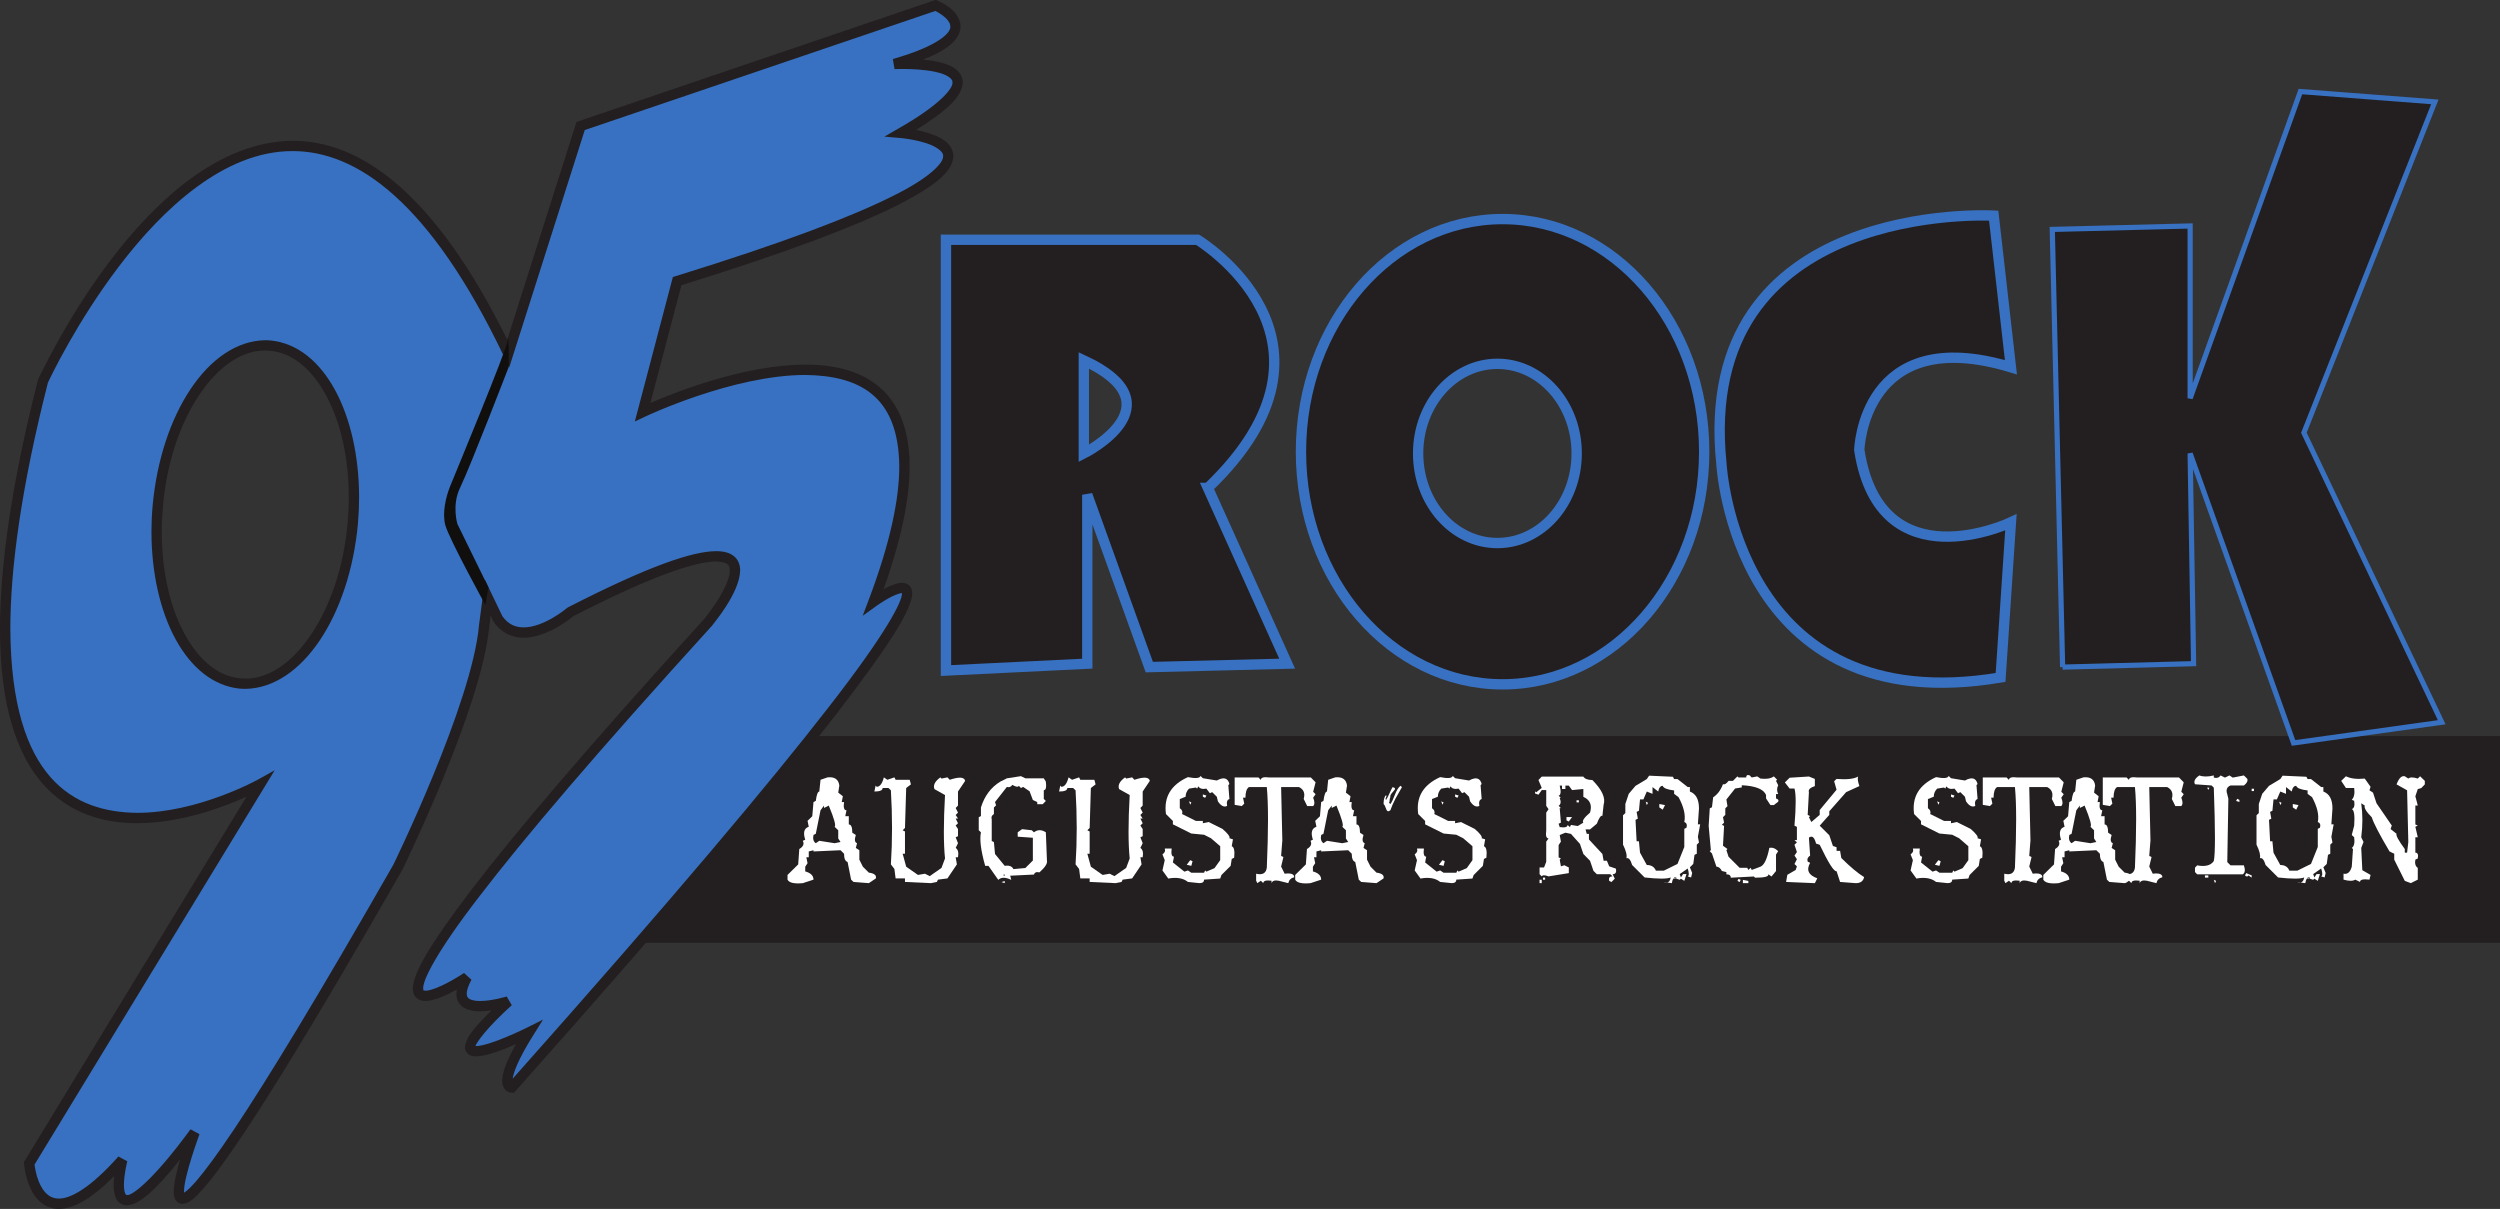
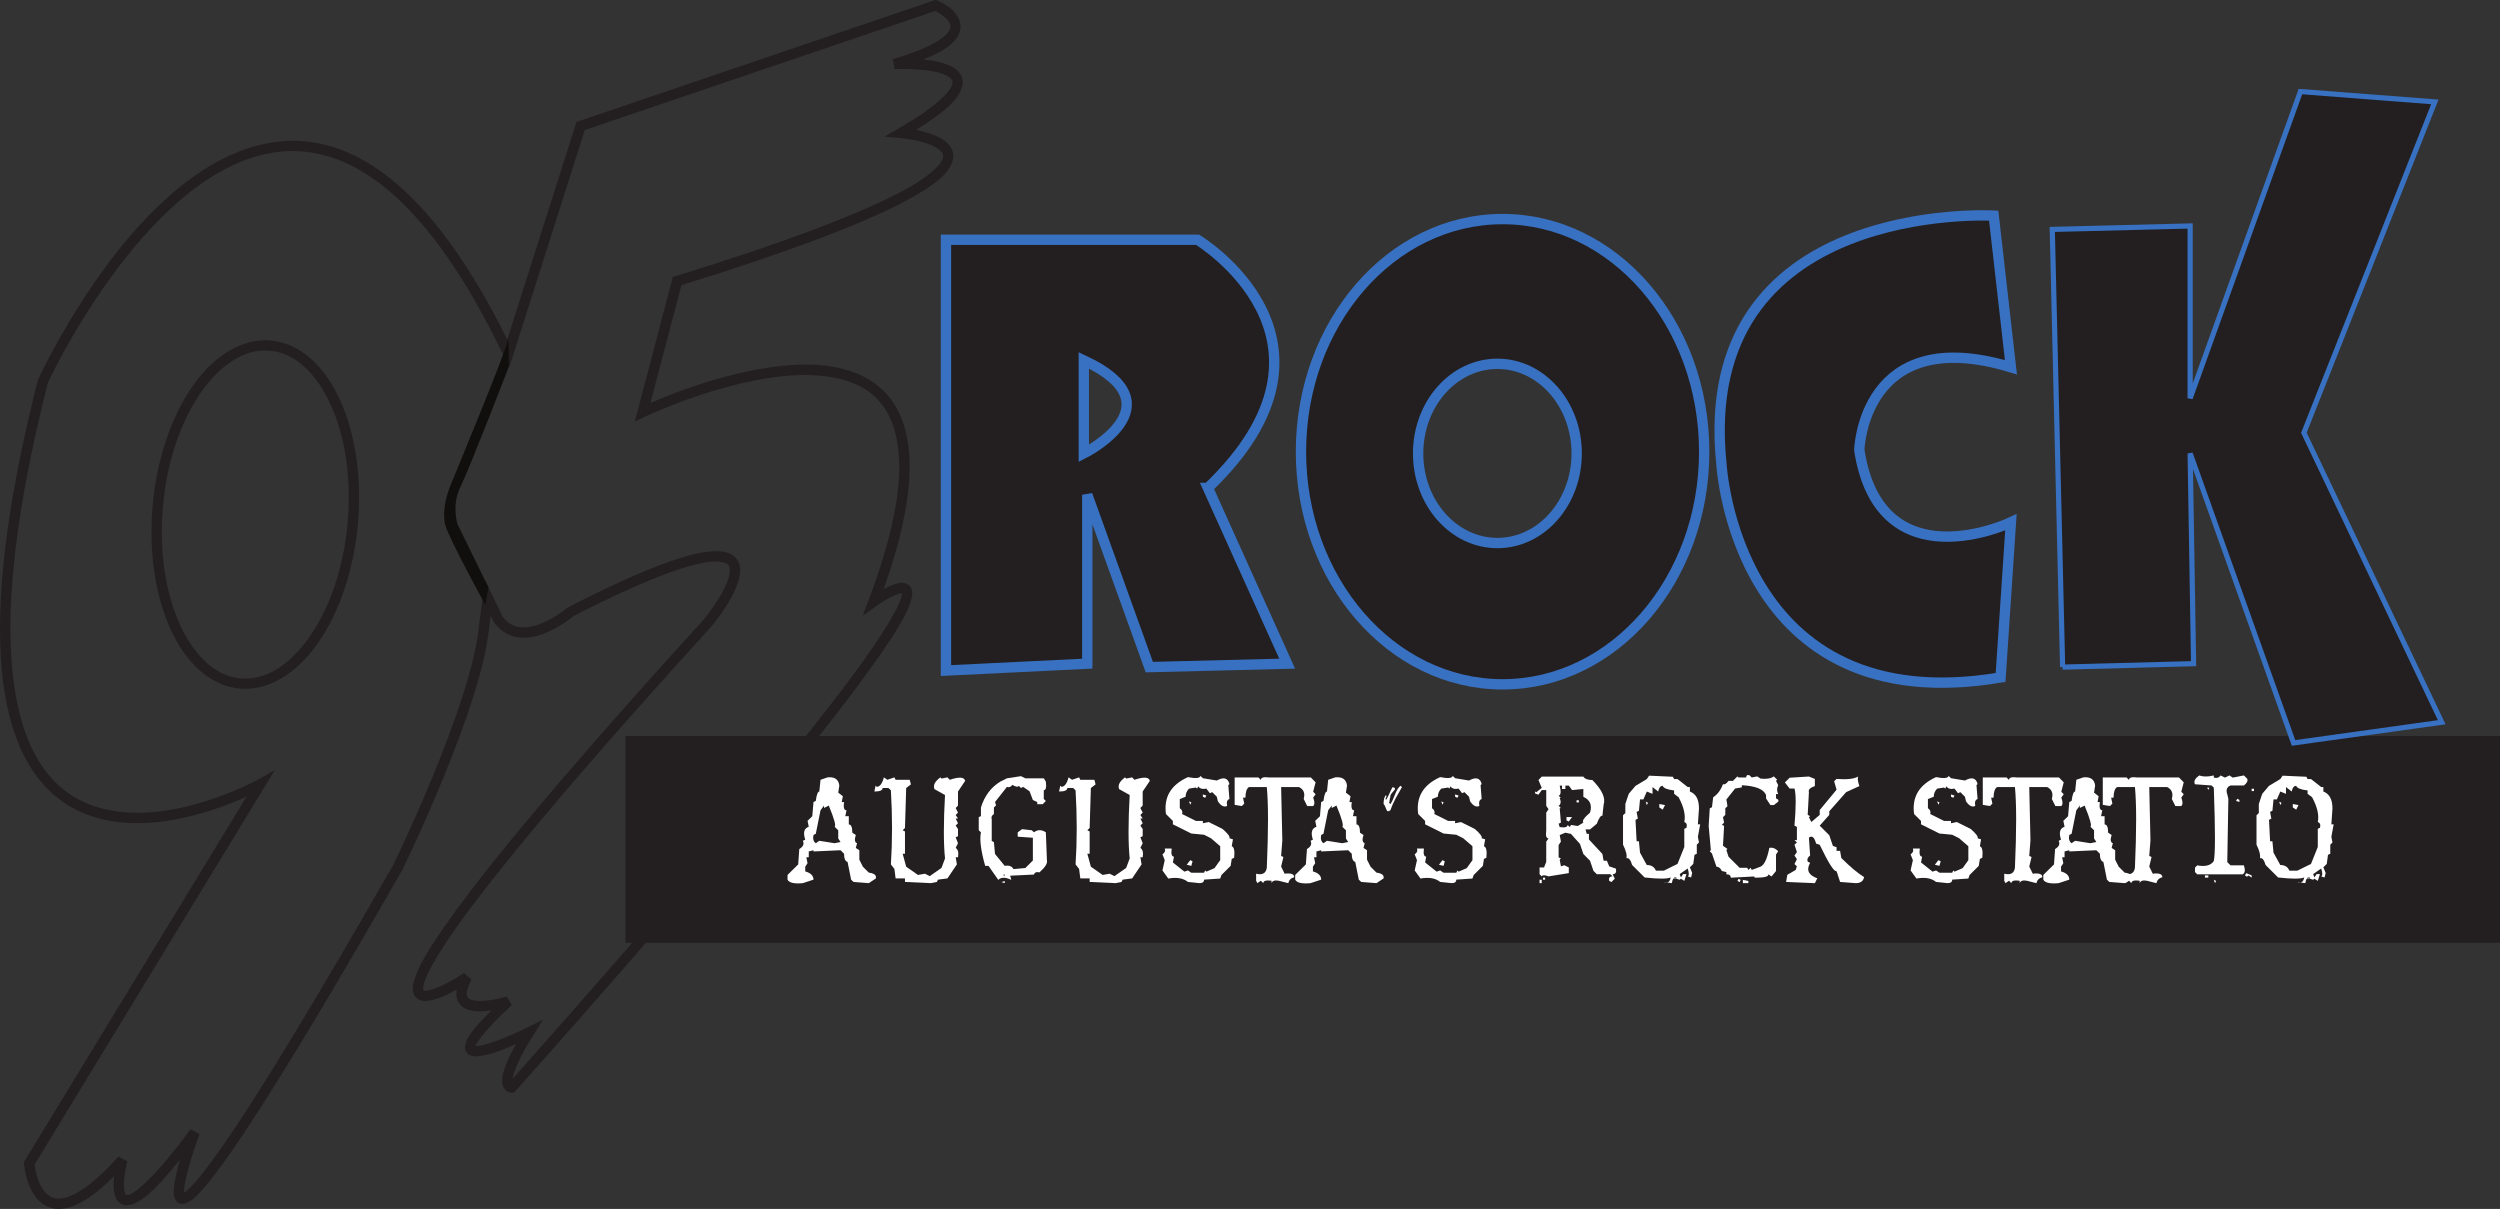
<svg xmlns="http://www.w3.org/2000/svg" xmlns:ns1="http://www.inkscape.org/namespaces/inkscape" xmlns:ns2="http://sodipodi.sourceforge.net/DTD/sodipodi-0.dtd" width="239.726mm" height="115.922mm" viewBox="0 0 849.424 410.748" id="svg2" version="1.1" ns1:version="0.91 r13725" ns2:docname="WCHZ.svg">
  <rect x="0" y="0" width="849.424" height="410.748" fill="#333333" stroke="none" />
  <defs id="defs4" />
  <ns2:namedview id="base" pagecolor="#ffffff" bordercolor="#666666" borderopacity="1.0" ns1:pageopacity="0.0" ns1:pageshadow="2" ns1:zoom="0.7" ns1:cx="151.1405" ns1:cy="73.085634" ns1:document-units="px" ns1:current-layer="layer1" showgrid="false" ns1:window-width="1600" ns1:window-height="837" ns1:window-x="-8" ns1:window-y="-8" ns1:window-maximized="1" fit-margin-top="0" fit-margin-left="0" fit-margin-right="0" fit-margin-bottom="0" />
  <g ns1:label="Layer 1" ns1:groupmode="layer" id="layer1" transform="translate(-113.801,-648.404)">
    <g id="g10" transform="matrix(3.513,0,0,-3.513,113.801,1059.152)">
      <g id="g12" transform="scale(0.1,0.1)">
        <path d="m 604.918,257.348 1813.33,0 0,200 -1813.33,0 0,-200 z" style="fill:#231f20;fill-opacity:1;fill-rule:nonzero;stroke:none" id="path14" ns1:connector-curvature="0" />
        <path d="m 1048.25,730.68 0,90 c 93.34,-43.336 0,-90 0,-90 z m 120,-33.336 c 150.01,143.332 -10,240 -10,240 l -243.332,0 0,-416.664 136.672,6.664 0,163.336 60,-166.664 133.33,3.328 -76.67,170" style="fill:#231f20;fill-opacity:1;fill-rule:nonzero;stroke:none" id="path16" ns1:connector-curvature="0" />
        <path d="m 1048.25,730.68 0,90 c 93.34,-43.336 0,-90 0,-90 z m 120,-33.336 c 150.01,143.332 -10,240 -10,240 l -243.332,0 0,-416.664 136.672,6.664 0,163.336 60,-166.664 133.33,3.328 -76.67,170 z" style="fill:none;stroke:#3871c1;stroke-width:10;stroke-linecap:butt;stroke-linejoin:miter;stroke-miterlimit:4;stroke-dasharray:none;stroke-opacity:1" id="path18" ns1:connector-curvature="0" />
        <path d="m 1448.26,644.016 c -42.35,0 -76.67,38.8 -76.67,86.664 0,47.859 34.32,86.664 76.67,86.664 42.33,0 76.66,-38.805 76.66,-86.664 0,-47.864 -34.33,-86.664 -76.66,-86.664 z m 5.01,313.328 c -107.71,0 -195.01,-100.739 -195.01,-225 0,-124.262 87.3,-224.996 195.01,-224.996 107.68,0 194.99,100.734 194.99,224.996 0,124.261 -87.31,225 -194.99,225" style="fill:#231f20;fill-opacity:1;fill-rule:nonzero;stroke:none" id="path20" ns1:connector-curvature="0" />
        <path d="m 1448.26,644.016 c -42.35,0 -76.67,38.8 -76.67,86.664 0,47.859 34.32,86.664 76.67,86.664 42.33,0 76.66,-38.805 76.66,-86.664 0,-47.864 -34.33,-86.664 -76.66,-86.664 z m 5.01,313.328 c -107.71,0 -195.01,-100.739 -195.01,-225 0,-124.262 87.3,-224.996 195.01,-224.996 107.68,0 194.99,100.734 194.99,224.996 0,124.261 -87.31,225 -194.99,225 z" style="fill:none;stroke:#3871c1;stroke-width:10;stroke-linecap:butt;stroke-linejoin:miter;stroke-miterlimit:4;stroke-dasharray:none;stroke-opacity:1" id="path22" ns1:connector-curvature="0" />
        <path d="m 1944.92,814.016 -16.66,146.664 c 0,0 -290.01,16.668 -263.34,-240 0,0 13.33,-250.012 270,-206.672 l 10,150.008 c 0,0 -126.66,-60 -146.66,70 0,0 3.32,123.332 146.66,80" style="fill:#231f20;fill-opacity:1;fill-rule:nonzero;stroke:none" id="path24" ns1:connector-curvature="0" />
        <path d="m 1944.92,814.016 -16.66,146.664 c 0,0 -290.01,16.668 -263.34,-240 0,0 13.33,-250.012 270,-206.672 l 10,150.008 c 0,0 -126.66,-60 -146.66,70 0,0 3.32,123.332 146.66,80 z" style="fill:none;stroke:#3871c1;stroke-width:10;stroke-linecap:butt;stroke-linejoin:miter;stroke-miterlimit:4;stroke-dasharray:none;stroke-opacity:1" id="path26" ns1:connector-curvature="0" />
        <path d="m 1994.92,524.016 -10,423.328 133.34,3.336 0,-166.664 106.66,296.664 130,-10 -126.66,-320 133.33,-280 -143.33,-20 -100,280 3.33,-203.336 -126.67,-3.328" style="fill:#231f20;fill-opacity:1;fill-rule:nonzero;stroke:none" id="path28" ns1:connector-curvature="0" />
        <path d="m 1994.92,524.016 -10,423.328 133.34,3.336 0,-166.664 106.66,296.664 130,-10 -126.66,-320 133.33,-280 -143.33,-20 -100,280 3.33,-203.336 -126.67,-3.328 z" style="fill:none;stroke:#3871c1;stroke-width:5;stroke-linecap:butt;stroke-linejoin:miter;stroke-miterlimit:4;stroke-dasharray:none;stroke-opacity:1" id="path30" ns1:connector-curvature="0" />
        <path d="m 786.781,361.645 c -0.781,-3.739 -0.039,-6.395 2.235,-7.957 l 3.402,2.343 14.785,-2.343 5.75,1.171 -2.23,3.399 0,7.957 -3.52,3.39 c 1.567,0.782 -0.312,7.618 -5.633,20.489 l -4.578,-2.336 0,2.336 -3.402,-4.563 -4.574,-22.715 -2.235,-1.171 z m 13.614,55.734 c 6.886,0.703 10.683,-1.953 11.386,-7.969 l -1.058,-6.789 4.465,-3.516 -1.063,-5.613 2.23,0 c -0.781,-5.312 0,-7.961 2.352,-7.961 l -1.18,-5.742 3.407,0 0,-7.957 c 2.269,0 3.402,-2.656 3.402,-7.961 l 3.402,-2.226 c -1.484,-4.52 -1.093,-7.176 1.18,-7.957 l -1.18,-4.563 3.407,-2.227 0,-9.128 3.402,-6.797 5.75,-5.735 c 5.324,-0.703 7.59,-2.578 6.808,-5.613 l -6.808,-4.57 -14.785,1.172 -2.348,2.226 -3.402,17.09 c -2.274,0.703 -3.407,3.348 -3.407,7.957 l -3.402,3.398 -26.172,-1.171 0,1.171 -4.574,-1.171 0,-5.625 -2.348,0 1.176,-5.731 -2.23,-3.398 0,-4.563 c 5.316,-1.484 7.976,-4.14 7.976,-7.957 l -10.328,-3.398 c -8.289,-0.782 -13.223,0.351 -14.781,3.398 l 0,4.559 10.324,10.187 1.055,14.871 c 3.836,2.258 4.972,4.914 3.402,7.961 l 2.352,1.055 c -2.274,6.863 -1.133,11.043 3.402,12.519 l -1.172,5.743 4.574,4.441 1.172,13.703 2.235,1.172 c 0.781,6.004 1.914,9.012 3.402,9.012 l 1.172,11.359 6.805,2.344" style="fill:#ffffff;fill-opacity:1;fill-rule:nonzero;stroke:none" id="path32" ns1:connector-curvature="0" />
        <path d="m 846.871,409.41 1.059,-1.164 c 3.05,0 5.355,3.039 6.925,9.133 l 3.403,-2.344 6.805,2.344 1.171,-2.344 13.614,0 1.172,-4.453 -4.575,-3.508 -1.172,-38.633 -2.23,-2.226 2.23,-1.172 0,-21.543 -2.23,0 3.402,-12.527 11.383,-7.961 6.805,1.172 4.582,-2.344 11.383,7.969 3.402,9.132 c -1.484,14.356 -1.484,34.805 0,61.336 l -10.211,5.743 c -1.484,3.742 0.43,7.531 5.754,11.359 l 1.055,-1.172 5.75,1.172 2.226,-2.344 c 9.156,3.047 14.121,2.695 14.906,-1.055 l -6.921,-10.304 0,-13.582 -2.235,-2.336 2.235,-4.453 -2.235,-2.344 2.235,-3.387 -2.235,0 2.235,-4.57 -2.235,-2.227 2.235,-3.39 0,-6.914 -2.235,-1.055 2.235,-5.73 -2.235,-4.563 c 2.274,-1.484 3.016,-4.492 2.235,-9.023 l -2.235,0 1.172,-6.903 -9.148,-13.574 -9.157,-1.172 -1.054,-2.226 -5.75,-1.172 -25.114,1.172 0,3.398 -9.039,0 -1.171,9.129 -3.403,4.445 c 1.485,22.793 1.485,46.668 0,71.649 l -2.347,2.226 -5.637,0 c 0,-2.265 -2.66,-3.398 -7.977,-3.398 l 1.172,5.734" style="fill:#ffffff;fill-opacity:1;fill-rule:nonzero;stroke:none" id="path34" ns1:connector-curvature="0" />
        <path d="m 970.68,323.363 0,-1.054 1.054,0 0,1.054 -1.054,0 z m 1.054,-6.199 0,-2.109 -3.171,1.054 3.171,1.055 z m 15.727,101.375 4.223,-2.098 17.836,0 2,-3.164 c 0.7,-5.547 0.04,-8.312 -2,-8.312 l 0,-8.426 2,-1.992 -3.05,-3.164 -5.28,0 0,2.109 -4.229,1.992 -3.168,8.426 -6.219,4.219 -2.113,-1.055 -2.113,2.102 c -0.703,-1.399 -2.782,-1.094 -6.223,0.937 -1.406,-2.031 -3.164,-2.687 -5.277,-1.984 l -11.5,-14.637 1.054,-3.164 -2.113,-2.101 0,-6.329 c -2.109,-1.328 -2.816,-3.035 -2.109,-5.144 l 0,-20.957 2.109,-1.055 1.059,-11.476 9.386,-11.473 c 4.227,0.703 7.039,-0.352 8.454,-3.156 l 11.496,1.054 7.277,7.258 0,22.012 -14.668,1.043 0,4.219 4.223,3.047 9.39,-1.055 2.114,-1.992 c 3.52,2.734 7.35,2.734 11.5,0 l 1.05,-27.274 c 0.71,-2.734 -1.72,-6.562 -7.27,-11.476 -2.82,0.703 -4.58,0 -5.28,-2.11 l -21.95,-1.054 -1.054,0 1.054,-4.09 c -5.629,2.722 -9.816,2.722 -12.558,0 l -9.5,13.574 -3.168,0 c -4.153,14.598 -5.52,25.41 -4.11,32.43 l -2.113,1.992 0,12.648 2.113,1.043 0,8.321 c 3.438,11.152 9.7,19.503 18.778,25.05 l 6.336,3.164 13.613,2.098" style="fill:#ffffff;fill-opacity:1;fill-rule:nonzero;stroke:none" id="path36" ns1:connector-curvature="0" />
        <path d="m 1025.48,409.41 1.06,-1.164 c 3.05,0 5.36,3.039 6.93,9.133 l 3.4,-2.344 6.81,2.344 1.17,-2.344 13.61,0 1.17,-4.453 -4.57,-3.508 -1.17,-38.633 -2.23,-2.226 2.23,-1.172 0,-21.543 -2.23,0 3.4,-12.527 11.38,-7.961 6.81,1.172 4.58,-2.344 11.38,7.969 3.4,9.132 c -1.48,14.356 -1.48,34.805 0,61.336 l -10.21,5.743 c -1.48,3.742 0.43,7.531 5.75,11.359 l 1.06,-1.172 5.75,1.172 2.23,-2.344 c 9.15,3.047 14.12,2.695 14.9,-1.055 l -6.92,-10.304 0,-13.582 -2.23,-2.336 2.23,-4.453 -2.23,-2.344 2.23,-3.387 -2.23,0 2.23,-4.57 -2.23,-2.227 2.23,-3.39 0,-6.914 -2.23,-1.055 2.23,-5.73 -2.23,-4.563 c 2.27,-1.484 3.01,-4.492 2.23,-9.023 l -2.23,0 1.17,-6.903 -9.15,-13.574 -9.15,-1.172 -1.06,-2.226 -5.75,-1.172 -25.11,1.172 0,3.398 -9.04,0 -1.17,9.129 -3.41,4.445 c 1.49,22.793 1.49,46.668 0,71.649 l -2.35,2.226 -5.63,0 c 0,-2.265 -2.66,-3.398 -7.98,-3.398 l 1.17,5.734" style="fill:#ffffff;fill-opacity:1;fill-rule:nonzero;stroke:none" id="path38" ns1:connector-curvature="0" />
        <path d="m 1163.38,400.863 3.4,-1.054 -1.17,-2.215 -2.23,1.054 0,2.215 z m -13.38,-6.668 2.23,-1.054 -1.05,-2.227 -1.18,3.281 z m 1.18,-56.894 2.22,-1.055 -1.17,-4.453 -4.46,1.055 3.41,4.453 z m -24.65,11.238 6.69,0 c -0.71,-5.234 0.04,-7.851 2.23,-7.851 l -1.06,-5.614 11.15,-8.898 3.41,1.172 3.28,-2.227 12.32,0 1.06,2.227 1.17,-1.172 7.86,3.398 5.52,7.727 0,13.457 -8.92,7.734 -6.69,3.387 -12.32,1.172 -17.84,8.898 0,3.281 -6.68,6.668 c -2.28,16.399 4.8,28.293 21.24,35.715 7.43,-1.484 11.49,-1.093 12.2,1.16 l 2.23,-2.214 13.5,-2.227 c 6.64,3.66 10.71,2.539 12.2,-3.398 l -1.06,-1.055 1.06,-13.457 c -2.19,-0.703 -2.93,-2.93 -2.23,-6.68 -2.98,-1.476 -5.95,0 -8.92,4.453 l -1.05,4.453 -4.46,4.442 -2.23,-1.055 -3.41,4.453 c -3.75,-0.781 -6.37,-0.039 -7.86,2.219 l -1.05,-2.219 -1.18,1.055 -6.69,-1.055 c -2.19,-2.265 -3.29,-4.883 -3.29,-7.84 l -5.63,-2.226 0,-8.899 c 2.19,-1.484 2.93,-3.359 2.23,-5.625 l 13.38,-6.668 6.69,0 0,-2.226 5.63,1.172 13.38,-6.672 c 5.24,-4.531 7.47,-7.539 6.69,-9.012 l 3.41,-1.054 -1.18,-6.68 c 2.27,-0.781 3.05,-4.485 2.35,-11.113 l -2.35,-1.172 -1.05,-6.68 -8.93,-8.898 -1.17,-3.387 -15.61,-1.055 c 0,-2.265 -1.48,-3.398 -4.46,-3.398 l -11.14,1.172 c -4.55,3.66 -10.88,4.753 -19.02,3.281 l -5.63,7.84 2.23,9.953 -2.23,5.613 c 2.27,1.484 3.01,3.359 2.23,5.625" style="fill:#ffffff;fill-opacity:1;fill-rule:nonzero;stroke:none" id="path40" ns1:connector-curvature="0" />
        <path d="m 1194.14,417.262 22.99,0 2.35,-2.344 c 0,2.266 2.7,3.047 8.09,2.344 l 40.26,0 4.58,-4.688 -2.35,-9.133 2.35,-2.343 -2.35,-3.387 c 1.57,-3.828 1.57,-6.523 0,-8.086 l -5.75,0 -3.41,6.914 c 1.57,5.379 0.04,9.207 -4.57,11.473 l -17.25,0 1.17,-51.629 -1.17,-14.992 2.22,-1.055 -2.22,-9.246 3.41,-6.906 c 6.17,0.781 9.26,-0.352 9.26,-3.399 -3.13,-0.781 -5.05,-2.683 -5.75,-5.73 l -9.27,2.343 c -3.83,0.704 -6.14,-0.078 -6.92,-2.343 l 0,2.343 c -5.32,0.704 -7.98,-0.078 -7.98,-2.343 l -2.35,2.343 -3.4,-2.343 -1.17,2.343 0,6.786 c 6.09,-1.485 9.54,0.429 10.32,5.734 1.56,35.984 1.56,62.012 0,78.094 l -17.25,0 c -2.27,-1.485 -3.4,-4.922 -3.4,-10.301 l -2.35,0 1.17,-5.742 -2.34,-2.344 -6.92,1.172 0,26.465" style="fill:#ffffff;fill-opacity:1;fill-rule:nonzero;stroke:none" id="path42" ns1:connector-curvature="0" />
        <path d="m 1277.8,361.645 c -0.78,-3.739 -0.04,-6.395 2.23,-7.957 l 3.4,2.343 14.79,-2.343 5.75,1.171 -2.23,3.399 0,7.957 -3.52,3.39 c 1.56,0.782 -0.31,7.618 -5.64,20.489 l -4.57,-2.336 0,2.336 -3.41,-4.563 -4.57,-22.715 -2.23,-1.171 z m 13.61,55.734 c 6.89,0.703 10.68,-1.953 11.39,-7.969 l -1.06,-6.789 4.46,-3.516 -1.06,-5.613 2.24,0 c -0.79,-5.312 0,-7.961 2.34,-7.961 l -1.17,-5.742 3.4,0 0,-7.957 c 2.26,0 3.41,-2.656 3.41,-7.961 l 3.39,-2.226 c -1.48,-4.52 -1.09,-7.176 1.18,-7.957 l -1.18,-4.563 3.41,-2.227 0,-9.128 3.4,-6.797 5.75,-5.735 c 5.33,-0.703 7.59,-2.578 6.81,-5.613 l -6.81,-4.57 -14.78,1.172 -2.35,2.226 -3.4,17.09 c -2.27,0.703 -3.4,3.348 -3.4,7.957 l -3.41,3.398 -26.17,-1.171 0,1.171 -4.57,-1.171 0,-5.625 -2.36,0 1.18,-5.731 -2.23,-3.398 0,-4.563 c 5.32,-1.484 7.98,-4.14 7.98,-7.957 l -10.32,-3.398 c -8.31,-0.782 -13.23,0.351 -14.79,3.398 l 0,4.559 10.32,10.187 1.06,14.871 c 3.84,2.258 4.97,4.914 3.41,7.961 l 2.34,1.055 c -2.27,6.863 -1.13,11.043 3.41,12.519 l -1.18,5.743 4.58,4.441 1.17,13.703 2.23,1.172 c 0.79,6.004 1.92,9.012 3.4,9.012 l 1.17,11.359 6.81,2.344" style="fill:#ffffff;fill-opacity:1;fill-rule:nonzero;stroke:none" id="path44" ns1:connector-curvature="0" />
        <path d="m 1355.92,407.887 c -3.67,-6.477 -5.71,-10.098 -6.13,-10.86 -2.18,-4.191 -3.86,-8 -5.04,-11.437 -0.88,-0.684 -1.61,-1.024 -2.18,-1.024 -0.81,0 -1.53,0.965 -2.17,2.911 -0.78,2.214 -1.52,3.562 -2.24,4.062 0,4.5 0.82,7.371 2.46,8.633 0.2,-0.344 0.28,-0.664 0.28,-0.977 0,-0.382 -0.13,-0.84 -0.43,-1.398 -0.28,-0.555 -0.43,-0.945 -0.43,-1.172 0,-0.379 0.2,-0.723 0.58,-1.023 0.92,1.406 1.98,3.464 3.21,6.171 1.3,2.93 2.29,4.969 2.98,6.114 1.64,-0.305 2.46,-0.821 2.46,-1.543 0,-0.5 -0.77,-1.594 -2.32,-3.281 -1.54,-1.7 -2.32,-3.086 -2.32,-4.153 0,-0.262 0.04,-0.527 0.12,-0.801 -0.46,-0.457 -0.69,-1.328 -0.69,-2.625 0,-1.3 -0.23,-2.168 -0.69,-2.629 l 1.38,-1.316 c 1.18,1.484 2.67,4.57 4.46,9.258 1.54,4.043 3.31,6.863 5.34,8.465 l 1.37,-1.375" style="fill:#ffffff;fill-opacity:1;fill-rule:nonzero;stroke:none" id="path46" ns1:connector-curvature="0" />
        <path d="m 1407.34,400.863 3.41,-1.054 -1.18,-2.215 -2.23,1.054 0,2.215 z m -13.38,-6.668 2.23,-1.054 -1.06,-2.227 -1.17,3.281 z m 1.17,-56.894 2.24,-1.055 -1.18,-4.453 -4.46,1.055 3.4,4.453 z m -24.64,11.238 6.69,0 c -0.7,-5.234 0.04,-7.851 2.23,-7.851 l -1.06,-5.614 11.15,-8.898 3.41,1.172 3.28,-2.227 12.32,0 1.06,2.227 1.18,-1.172 7.86,3.398 5.52,7.727 0,13.457 -8.93,7.734 -6.69,3.387 -12.32,1.172 -17.84,8.898 0,3.281 -6.68,6.668 c -2.28,16.399 4.81,28.293 21.24,35.715 7.43,-1.484 11.5,-1.093 12.2,1.16 l 2.23,-2.214 13.49,-2.227 c 6.66,3.66 10.73,2.539 12.21,-3.398 l -1.05,-1.055 1.05,-13.457 c -2.2,-0.703 -2.94,-2.93 -2.22,-6.68 -2.98,-1.476 -5.95,0 -8.93,4.453 l -1.06,4.453 -4.46,4.442 -2.22,-1.055 -3.4,4.453 c -3.76,-0.781 -6.38,-0.039 -7.87,2.219 l -1.06,-2.219 -1.17,1.055 -6.69,-1.055 c -2.19,-2.265 -3.28,-4.883 -3.28,-7.84 l -5.64,-2.226 0,-8.899 c 2.19,-1.484 2.93,-3.359 2.23,-5.625 l 13.38,-6.668 6.69,0 0,-2.226 5.63,1.172 13.38,-6.672 c 5.25,-4.531 7.47,-7.539 6.69,-9.012 l 3.4,-1.054 -1.17,-6.68 c 2.26,-0.781 3.06,-4.485 2.35,-11.113 l -2.35,-1.172 -1.06,-6.68 -8.91,-8.898 -1.17,-3.387 -15.62,-1.055 c 0,-2.265 -1.48,-3.398 -4.45,-3.398 l -11.15,1.172 c -4.55,3.66 -10.88,4.753 -19.02,3.281 l -5.63,7.84 2.23,9.953 -2.23,5.613 c 2.27,1.484 3.01,3.359 2.23,5.625" style="fill:#ffffff;fill-opacity:1;fill-rule:nonzero;stroke:none" id="path48" ns1:connector-curvature="0" />
        <path d="m 1524.81,395.25 2.24,0 0,-2.109 -2.24,0 0,2.109 z m -9.74,-16.27 5.4,0 -3.17,-4.335 -2.23,1.171 0,3.164 z m -7.62,-6.445 1.05,-3.273 c 5.09,-0.703 7.63,0 7.63,2.101 l 2.22,-2.101 1.07,2.101 6.57,-1.054 5.39,3.281 c -1.48,1.484 0.67,4.726 6.46,9.715 2.18,7.258 0.04,12.336 -6.46,15.226 l 0,7.606 -10.91,-1.055 -3.17,4.328 -3.28,0 0,-3.273 -3.29,0 0,3.273 -2.23,0 c 1.49,-5.851 1.13,-9.133 -1.05,-9.836 l 2.22,-2.097 -1.17,0 c 1.49,-3.672 1.13,-6.211 -1.05,-7.618 l 2.22,-2.218 -1.17,0 1.17,-14.051 -2.22,-1.055 z m -15.14,-52.101 2.11,0 0,-2.098 -2.11,0 0,2.098 z m -3.29,-2.098 2.11,0 0,-3.281 -2.11,0 0,3.281 z m -4.35,85.574 1.07,-1.055 5.39,4.336 -3.17,7.61 3.17,3.281 40.25,0 c 1.42,-2.187 4.31,-3.281 8.69,-3.281 9.39,-9.446 13.03,-17.403 10.91,-23.887 l -1.17,-10.773 c -1.41,0.703 -3.21,-1.825 -5.4,-7.606 l -6.57,-5.5 -4.34,0 1.17,-4.336 2.11,0 0,-5.379 13.03,-14.054 1.17,-6.551 3.18,0 2.22,-5.391 6.46,-2.219 c 0.78,-3.593 -0.28,-5.39 -3.17,-5.39 l 2.11,-4.324 -3.29,-3.282 -2.11,1.172 c -0.7,2.879 0.39,4.324 3.29,4.324 l -2.23,2.11 -13.03,0 -3.28,3.281 -3.29,9.719 -6.46,6.551 -3.28,9.718 -8.68,9.715 -5.4,1.172 -5.52,-2.226 1.17,-6.434 -2.22,-3.281 0,-11.946 2.22,-1.043 -1.17,-1.171 1.17,-6.446 3.29,1.055 4.34,-2.109 0,-5.5 -19.6,-3.165 c -3.59,1.407 -5.79,1.407 -6.57,0 l -2.11,2.11 0,6.555 4.34,0 2.11,5.39 0,19.551 2.23,3.164 c -2.19,0 -2.93,2.527 -2.23,7.605 l 0,17.325 2.23,3.281 -2.23,3.273 0,15.223 -4.34,0 -3.17,-4.453 -3.29,1.172 0,2.109" style="fill:#ffffff;fill-opacity:1;fill-rule:nonzero;stroke:none" id="path50" ns1:connector-curvature="0" />
        <path d="m 1619.17,320.551 0,-1.16 2.1,0 0,1.16 -2.1,0 z m -14.32,71.066 5.51,-1.054 -2.23,-4.446 -3.28,2.227 0,3.273 z m -13.15,2.227 2.23,-1.055 -1.17,-2.226 -1.06,3.281 z m -9.86,-17.559 1.06,-20.722 2.23,0 1.06,-11.008 6.57,-11.942 c 4.37,0 7.31,-1.836 8.8,-5.5 l 7.62,0 13.27,6.555 6.57,16.387 0,17.566 2.12,1.055 c 0.77,2.883 0.07,4.719 -2.12,5.5 1.4,6.551 -0.43,14.551 -5.52,24.004 l -4.33,3.269 0,3.281 c -6.66,0.782 -10.34,2.266 -11.04,4.446 -2.19,0 -3.63,-1.828 -4.35,-5.5 l -5.5,4.336 0,-6.563 -5.52,2.227 -3.29,-7.606 -3.28,0 -1.06,-11.007 -2.23,-1.055 1.18,-6.551 -2.24,-1.172 z m 13.15,42.723 23,-1.043 1.18,-2.227 3.28,0 9.86,-7.726 2.11,0 0,-4.336 c 5.87,-2.188 8.8,-7.645 8.8,-16.387 l -1.06,-15.34 2.23,0 -2.23,-12.062 1.06,-5.496 -2.11,-2.11 0,-8.781 -2.23,-1.055 -1.18,-8.777 -3.28,-3.281 2.23,-5.5 -1.06,-4.336 -3.28,1.054 c 1.41,0.704 1.41,3.243 0,7.618 l -7.74,-5.391 1.17,-3.281 2.11,3.281 3.29,0 -2.12,-6.551 -3.28,2.11 -1.17,-1.055 -3.3,1.055 c -2.18,1.472 -3.63,0.027 -4.34,-4.336 l -7.75,1.054 c 3.69,-1.406 5.91,0.079 6.69,4.442 -3.67,-1.473 -12.09,-1.473 -25.22,0 l -12.09,12.062 c -1.49,5.078 -3.33,7.254 -5.52,6.563 0.71,2.879 -0.39,7.254 -3.29,13.105 l 0,28.446 2.24,2.109 0,8.781 3.28,9.832 6.57,7.727 10.92,6.562 2.23,3.27" style="fill:#ffffff;fill-opacity:1;fill-rule:nonzero;stroke:none" id="path52" ns1:connector-curvature="0" />
        <path d="m 1685.69,318.219 5.28,-1.055 0,-2.109 -5.28,0 0,3.164 z m -4.22,1.054 2.11,-1.054 -1.06,-2.11 -2.11,1.055 1.06,2.109 z m -1.06,99.043 1.06,-1.054 7.39,0 c 0,2.097 1.1,2.801 3.28,2.097 l 2.11,-2.097 5.29,1.054 3.17,-2.109 c 5.7,-0.703 10.01,0 12.91,2.109 l 3.16,-3.164 -1.05,-1.172 2.11,-4.218 c -1.41,-2.805 -1.41,-5.657 0,-8.547 l -2.11,0 0,-4.207 c 2.11,-0.703 2.81,-1.758 2.11,-3.164 l -4.22,-3.281 -3.29,0 -4.23,6.445 0,3.152 c -2.11,5.703 -9.93,8.899 -23.47,9.602 l 0,-2.102 -6.45,-1.055 -8.45,-10.652 1.06,-6.445 -2.11,-2.102 0,-6.328 -2.24,-2.215 1.06,-5.273 -2.11,-2.11 2.11,-1.054 -1.06,-19.199 4.35,-3.157 -1.06,-1.054 2.11,-6.446 10.68,-10.652 7.4,0 1.05,-2.102 2.23,2.102 1.05,-2.102 8.46,3.157 c 3.59,1.484 6.46,7.539 8.56,18.152 2.9,0.695 5.76,-0.352 8.57,-3.164 l -2.11,-3.281 0,-15.918 -4.35,-5.274 -3.16,2.11 c 0.7,-2.188 -3.56,-3.282 -12.79,-3.282 l -1.06,1.172 -22.42,-1.172 c 0,2.188 -1.41,3.282 -4.22,3.282 l 0,2.109 -4.34,1.055 c -1.41,2.812 -3.17,4.211 -5.29,4.211 l -4.33,12.761 -2.12,2.227 1.06,1.055 -2.12,23.41 1.06,16.98 2.12,1.055 1.17,9.602 c 4.23,2.8 7.39,7.058 9.5,12.753 1.48,-0.703 3.29,0.352 5.4,3.164 l 4.23,0 4.34,4.336" style="fill:#ffffff;fill-opacity:1;fill-rule:nonzero;stroke:none" id="path54" ns1:connector-curvature="0" />
        <path d="m 1749.54,418.199 5.75,-2.344 0,-6.914 c -4.62,-1.554 -6.54,-3.507 -5.75,-5.851 l -1.18,-22.012 2.35,-1.172 -1.17,-1.043 2.34,-4.687 8.1,6.902 0,4.688 16.31,19.668 -2.35,8.195 2.35,2.226 c 10.01,-0.781 16.98,0 20.89,2.344 -0.78,-1.562 -0.39,-4.648 1.17,-9.258 l -12.79,-5.851 -16.31,-18.496 0,-3.516 -9.27,-10.418 9.27,-9.25 3.52,-10.418 3.52,-1.172 0,-3.507 3.4,0 1.17,-6.903 c 8.53,-8.515 15.89,-14.68 22.07,-18.508 -0.79,-3.894 -3.48,-5.847 -8.1,-5.847 l -15.14,1.172 -3.4,10.418 c -2.35,-0.782 -7.79,7.726 -16.31,25.519 l -3.52,1.172 c -1.57,6.16 -3.88,8.074 -6.92,5.742 l 1.17,-17.336 c -2.35,-1.562 -3.14,-3.504 -2.35,-5.847 l 2.35,-1.172 c -3.92,-6.946 -1.6,-11.946 6.92,-14.981 l -2.34,-4.687 -27.81,1.172 1.17,6.902 8.09,4.687 1.18,3.508 -2.35,2.227 2.35,4.687 -2.35,3.504 2.35,3.399 -2.35,7.023 2.35,2.344 -2.35,2.226 2.35,0 0,12.754 -2.35,1.172 c 1.56,18.574 1.56,30.555 0,35.945 l -4.7,0 -4.58,5.852 4.58,4.57 18.67,1.172" style="fill:#ffffff;fill-opacity:1;fill-rule:nonzero;stroke:none" id="path56" ns1:connector-curvature="0" />
        <path d="m 1886.96,400.863 3.41,-1.054 -1.19,-2.215 -2.22,1.054 0,2.215 z m -13.38,-6.668 2.23,-1.054 -1.06,-2.227 -1.17,3.281 z m 1.17,-56.894 2.24,-1.055 -1.18,-4.453 -4.46,1.055 3.4,4.453 z m -24.64,11.238 6.69,0 c -0.7,-5.234 0.04,-7.851 2.23,-7.851 l -1.06,-5.614 11.15,-8.898 3.4,1.172 3.29,-2.227 12.32,0 1.05,2.227 1.19,-1.172 7.86,3.398 5.52,7.727 0,13.457 -8.93,7.734 -6.69,3.387 -12.32,1.172 -17.84,8.898 0,3.281 -6.69,6.668 c -2.27,16.399 4.82,28.293 21.24,35.715 7.44,-1.484 11.51,-1.093 12.21,1.16 l 2.23,-2.214 13.49,-2.227 c 6.65,3.66 10.73,2.539 12.21,-3.398 l -1.05,-1.055 1.05,-13.457 c -2.2,-0.703 -2.94,-2.93 -2.23,-6.68 -2.97,-1.476 -5.94,0 -8.92,4.453 l -1.06,4.453 -4.46,4.442 -2.23,-1.055 -3.39,4.453 c -3.76,-0.781 -6.38,-0.039 -7.87,2.219 l -1.06,-2.219 -1.17,1.055 -6.69,-1.055 c -2.19,-2.265 -3.28,-4.883 -3.28,-7.84 l -5.64,-2.226 0,-8.899 c 2.19,-1.484 2.93,-3.359 2.23,-5.625 l 13.38,-6.668 6.69,0 0,-2.226 5.63,1.172 13.38,-6.672 c 5.25,-4.531 7.47,-7.539 6.69,-9.012 l 3.4,-1.054 -1.17,-6.68 c 2.26,-0.781 3.05,-4.485 2.35,-11.113 l -2.35,-1.172 -1.06,-6.68 -8.91,-8.898 -1.17,-3.387 -15.62,-1.055 c 0,-2.265 -1.48,-3.398 -4.45,-3.398 l -11.16,1.172 c -4.54,3.66 -10.87,4.753 -19.01,3.281 l -5.63,7.84 2.23,9.953 -2.23,5.613 c 2.27,1.484 3.01,3.359 2.23,5.625" style="fill:#ffffff;fill-opacity:1;fill-rule:nonzero;stroke:none" id="path58" ns1:connector-curvature="0" />
        <path d="m 1917.71,417.262 23,0 2.34,-2.344 c 0,2.266 2.71,3.047 8.1,2.344 l 40.25,0 4.58,-4.688 -2.34,-9.133 2.34,-2.343 -2.34,-3.387 c 1.56,-3.828 1.56,-6.523 0,-8.086 l -5.75,0 -3.41,6.914 c 1.56,5.379 0.04,9.207 -4.57,11.473 l -17.26,0 1.17,-51.629 -1.17,-14.992 2.23,-1.055 -2.23,-9.246 3.41,-6.906 c 6.17,0.781 9.27,-0.352 9.27,-3.399 -3.14,-0.781 -5.05,-2.683 -5.75,-5.73 l -9.27,2.343 c -3.84,0.704 -6.14,-0.078 -6.93,-2.343 l 0,2.343 c -5.32,0.704 -7.97,-0.078 -7.97,-2.343 l -2.36,2.343 -3.4,-2.343 -1.17,2.343 0,6.786 c 6.1,-1.485 9.54,0.429 10.32,5.734 1.57,35.984 1.57,62.012 0,78.094 l -17.24,0 c -2.28,-1.485 -3.41,-4.922 -3.41,-10.301 l -2.34,0 1.17,-5.742 -2.35,-2.344 -6.92,1.172 0,26.465" style="fill:#ffffff;fill-opacity:1;fill-rule:nonzero;stroke:none" id="path60" ns1:connector-curvature="0" />
        <path d="m 2001.37,361.645 c -0.78,-3.739 -0.04,-6.395 2.24,-7.957 l 3.4,2.343 14.78,-2.343 5.75,1.171 -2.22,3.399 0,7.957 -3.53,3.39 c 1.56,0.782 -0.31,7.618 -5.63,20.489 l -4.57,-2.336 0,2.336 -3.41,-4.563 -4.57,-22.715 -2.24,-1.171 z m 13.62,55.734 c 6.88,0.703 10.68,-1.953 11.38,-7.969 l -1.05,-6.789 4.45,-3.516 -1.05,-5.613 2.23,0 c -0.79,-5.312 0,-7.961 2.35,-7.961 l -1.18,-5.742 3.4,0 0,-7.957 c 2.27,0 3.41,-2.656 3.41,-7.961 l 3.4,-2.226 c -1.49,-4.52 -1.09,-7.176 1.17,-7.957 l -1.17,-4.563 3.41,-2.227 0,-9.128 3.4,-6.797 5.75,-5.735 c 5.32,-0.703 7.59,-2.578 6.8,-5.613 l -6.8,-4.57 -14.79,1.172 -2.34,2.226 -3.41,17.09 c -2.27,0.703 -3.4,3.348 -3.4,7.957 l -3.41,3.398 -26.17,-1.171 0,1.171 -4.57,-1.171 0,-5.625 -2.35,0 1.17,-5.731 -2.23,-3.398 0,-4.563 c 5.33,-1.484 7.98,-4.14 7.98,-7.957 l -10.32,-3.398 c -8.3,-0.782 -13.22,0.351 -14.79,3.398 l 0,4.559 10.33,10.187 1.05,14.871 c 3.84,2.258 4.97,4.914 3.41,7.961 l 2.34,1.055 c -2.26,6.863 -1.13,11.043 3.41,12.519 l -1.18,5.743 4.58,4.441 1.17,13.703 2.24,1.172 c 0.78,6.004 1.91,9.012 3.4,9.012 l 1.17,11.359 6.81,2.344" style="fill:#ffffff;fill-opacity:1;fill-rule:nonzero;stroke:none" id="path62" ns1:connector-curvature="0" />
        <path d="m 2033.77,417.262 23,0 2.35,-2.344 c 0,2.266 2.7,3.047 8.09,2.344 l 40.26,0 4.58,-4.688 -2.35,-9.133 2.35,-2.343 -2.35,-3.387 c 1.56,-3.828 1.56,-6.523 0,-8.086 l -5.75,0 -3.41,6.914 c 1.56,5.379 0.04,9.207 -4.57,11.473 l -17.25,0 1.17,-51.629 -1.17,-14.992 2.22,-1.055 -2.22,-9.246 3.4,-6.906 c 6.18,0.781 9.27,-0.352 9.27,-3.399 -3.13,-0.781 -5.05,-2.683 -5.75,-5.73 l -9.27,2.343 c -3.84,0.704 -6.14,-0.078 -6.92,-2.343 l 0,2.343 c -5.32,0.704 -7.98,-0.078 -7.98,-2.343 l -2.35,2.343 -3.4,-2.343 -1.17,2.343 0,6.786 c 6.09,-1.485 9.54,0.429 10.32,5.734 1.56,35.984 1.56,62.012 0,78.094 l -17.25,0 c -2.27,-1.485 -3.41,-4.922 -3.41,-10.301 l -2.34,0 1.17,-5.742 -2.34,-2.344 -6.93,1.172 0,26.465" style="fill:#ffffff;fill-opacity:1;fill-rule:nonzero;stroke:none" id="path64" ns1:connector-curvature="0" />
        <path d="m 2177.76,406.371 2.23,0 0,-2.226 -2.23,0 0,2.226 z m -5.28,-81.601 5.28,-2.227 0,-2.109 -3.18,2.109 c -0.7,-1.406 -1.79,-1.406 -3.28,0 l 1.18,2.227 z m -8.7,71.886 2.12,-1.054 0,-2.11 -3.17,1.055 1.05,2.109 z m -22.64,-78.32 2.22,-1.172 -1.05,-2.109 -1.17,3.281 z m -6.46,89.09 2.24,0 -1.07,-2.11 -1.17,2.11 z m -2.11,-84.883 3.28,0 0,-2.109 -3.28,0 0,2.109 z m -5.4,96.699 c 3.61,-1.394 8.25,-1.394 13.97,0 l 0,-2.097 c 2.89,-0.782 5.09,-0.079 6.57,2.097 l 4.23,-2.097 4.33,2.097 3.18,-2.097 10.79,2.097 3.29,-3.269 c 0.7,-2.11 -0.39,-4.258 -3.29,-6.446 l -12.9,0 c -3.6,-1.398 -4.66,-4.25 -3.17,-8.547 l 1.05,-4.324 -1.05,-61.23 3.17,-3.164 12.9,0 c 1.49,-4.289 1.13,-7.18 -1.06,-8.664 l -44.12,0 -2.12,2.226 0,4.211 2.12,2.227 c 7.9,-1.485 13.27,-0.078 16.08,4.218 1.48,6.473 1.48,30.125 0,70.946 l -2.11,2.101 -16.09,1.172 c -1.48,2.813 -0.07,5.664 4.23,8.543" style="fill:#ffffff;fill-opacity:1;fill-rule:nonzero;stroke:none" id="path66" ns1:connector-curvature="0" />
        <path d="m 2231.86,320.551 0,-1.16 2.11,0 0,1.16 -2.11,0 z m -14.32,71.066 5.51,-1.054 -2.22,-4.446 -3.29,2.227 0,3.273 z m -13.14,2.227 2.23,-1.055 -1.18,-2.226 -1.05,3.281 z m -9.86,-17.559 1.05,-20.722 2.24,0 1.05,-11.008 6.57,-11.942 c 4.38,0 7.32,-1.836 8.8,-5.5 l 7.63,0 13.26,6.555 6.57,16.387 0,17.566 2.12,1.055 c 0.77,2.883 0.07,4.719 -2.12,5.5 1.41,6.551 -0.43,14.551 -5.51,24.004 l -4.34,3.269 0,3.281 c -6.65,0.782 -10.33,2.266 -11.03,4.446 -2.19,0 -3.64,-1.828 -4.35,-5.5 l -5.51,4.336 0,-6.563 -5.52,2.227 -3.29,-7.606 -3.28,0 -1.05,-11.007 -2.24,-1.055 1.18,-6.551 -2.23,-1.172 z m 13.14,42.723 23.01,-1.043 1.17,-2.227 3.28,0 9.86,-7.726 2.11,0 0,-4.336 c 5.87,-2.188 8.8,-7.645 8.8,-16.387 l -1.05,-15.34 2.22,0 -2.22,-12.062 1.05,-5.496 -2.11,-2.11 0,-8.781 -2.22,-1.055 -1.18,-8.777 -3.29,-3.281 2.23,-5.5 -1.05,-4.336 -3.29,1.054 c 1.41,0.704 1.41,3.243 0,7.618 l -7.74,-5.391 1.17,-3.281 2.11,3.281 3.29,0 -2.12,-6.551 -3.28,2.11 -1.17,-1.055 -3.29,1.055 c -2.19,1.472 -3.63,0.027 -4.35,-4.336 l -7.74,1.054 c 3.68,-1.406 5.91,0.079 6.69,4.442 -3.67,-1.473 -12.09,-1.473 -25.23,0 l -12.09,12.062 c -1.49,5.078 -3.33,7.254 -5.51,6.563 0.7,2.879 -0.39,7.254 -3.29,13.105 l 0,28.446 2.23,2.109 0,8.781 3.28,9.832 6.58,7.727 10.91,6.562 2.23,3.27" style="fill:#ffffff;fill-opacity:1;fill-rule:nonzero;stroke:none" id="path68" ns1:connector-curvature="0" />
-         <path d="m 2268.94,418.434 c 4.53,-2.266 10.6,-3.008 18.19,-2.227 l 5.63,-7.961 -1.06,-3.398 3.41,-2.227 3.4,-10.301 14.79,-21.543 -1.18,-3.39 5.76,-4.571 c -0.79,-1.562 1.87,-6.472 7.97,-14.746 l 0,-3.515 2.24,0 1.17,10.304 -1.17,49.989 -10.21,5.734 c 2.26,6.016 4.93,8.621 7.97,7.852 l 3.41,-2.227 c 1.57,1.473 4.61,1.473 9.15,0 l 2.23,2.227 4.58,-4.454 0,-3.398 -3.4,-3.508 -3.41,-1.054 -2.34,-6.915 2.34,-9.011 -2.34,0 0,-18.262 2.34,-1.055 -2.34,-1.172 2.34,-10.187 -2.34,0 0,-14.863 c 2.26,0 3.05,-1.875 2.34,-5.614 l -2.34,-1.171 c -0.7,-3.75 0.08,-6.407 2.34,-7.961 l 0,-11.356 -6.8,-3.398 -5.76,2.226 -10.2,20.489 0,5.73 -4.58,2.227 c -9.85,16.699 -15.57,27.707 -17.13,33.019 -5.32,5.301 -7.6,9.082 -6.81,11.348 l -3.4,2.226 c 1.48,-10.617 1.48,-21.582 0,-32.902 l 2.22,-4.559 -2.22,-5.734 1.05,-21.543 7.98,-4.57 -1.06,-4.559 c -6.1,0.77 -9.15,0.039 -9.15,-2.226 l -4.58,2.226 c -2.26,-1.484 -6.06,-1.484 -11.37,0 l 0,5.731 c 3.82,-0.782 6.48,1.484 7.98,6.789 l 1.17,17.097 -1.17,1.055 c 2.26,1.555 3.04,4.992 2.34,10.293 l -2.34,2.227 2.34,9.132 c 0.7,9.832 -0.08,15.145 -2.34,15.926 2.26,0.703 3.04,3.352 2.34,7.961 l -2.34,1.055 c 2.26,2.265 3.04,6.043 2.34,11.355 l -7.98,0 -4.58,6.906 4.58,4.454" style="fill:#ffffff;fill-opacity:1;fill-rule:nonzero;stroke:none" id="path70" ns1:connector-curvature="0" />
-         <path d="M 341.207,663.137 C 333.164,572.895 284.43,503.5 232.359,508.141 c -52.078,4.648 -87.781,81.554 -79.738,171.8 8.043,90.243 56.777,159.645 108.848,154.997 52.078,-4.633 87.777,-81.555 79.738,-171.801 z m 523.711,444.213 c 103.336,30 40,56.66 40,56.66 l -343.336,-116.66 -70,-220.002 c -223.336,466.672 -450,-26.668 -450,-26.668 -150,-590 210,-390 210,-390 L 28.254,44.012 c 0,0 6.668,-89.992 90,3.34 0,0 -26.668,-103.34 70,26.66 0,0 -96.672,-256.66 196.664,256.668 0,0 76.668,156.668 83.336,233.336 l 3.539,27.082 9.789,-20.418 c 23.328,-33.336 70,6.668 70,6.668 246.664,126.672 133.336,-10 133.336,-10 C 248.254,87.352 451.582,224.008 451.582,224.008 c -23.336,-43.34 40,-23.328 40,-23.328 -93.336,-86.668 20,-30 20,-30 -33.336,-53.328 -16.664,-53.328 -16.664,-53.328 540.002,606.668 350,469.996 350,469.996 C 978.254,940.688 621.582,770.68 621.582,770.68 l 33.336,126.668 c 410.002,126.672 216.664,143.332 216.664,143.332 126.664,73.33 -6.664,66.67 -6.664,66.67" style="fill:#3871c1;fill-opacity:1;fill-rule:nonzero;stroke:none" id="path72" ns1:connector-curvature="0" />
        <path d="m 157.59,679.496 c -0.75,-8.379 -1.121,-16.652 -1.102,-24.785 l 0,0 c -0.164,-77.895 33.809,-138.484 76.262,-141.57 l 0,0 c 1.531,-0.129 3.039,-0.207 4.531,-0.207 l 0,0 c 45.371,-0.77 91.489,64.418 98.934,150.656 l 0,0 c 0.75,8.398 1.121,16.691 1.098,24.785 l 0,0 c 0.167,77.891 -33.79,138.488 -76.34,141.59 l 0,0 c -1.469,0.148 -2.961,0.211 -4.469,0.211 l 0,0 c -0.274,0.004 -0.543,0.004 -0.816,0.004 l 0,0 c -45.086,0 -90.7,-64.946 -98.098,-150.684 l 0,0 z m 74.312,-176.328 c -51.765,5.312 -85.261,71.578 -85.422,151.543 l 0,0 c 0,8.418 0.372,16.984 1.157,25.676 l 0,0 c 8.129,88.531 53.871,158.992 108.867,159.781 l 0,0 c 1.777,0 3.578,-0.063 5.394,-0.25 l 0,0 c 51.79,-5.293 85.266,-71.563 85.426,-151.543 l 0,0 c 0,-8.402 -0.371,-16.969 -1.136,-25.68 l 0,0 C 338.059,574.172 292.297,503.727 237.281,502.965 l 0,0 c -1.797,0 -3.582,0.058 -5.379,0.203 l 0,0 z m 634.411,599.372 -1.411,4.8 1.411,-4.8 0,0 z M 37.547,26.379 C 41.355,17.281 46.98,9.98 56.914,10 l 0,0 c 10.617,-0.18 29.547,9.148 57.598,40.699 l 0,0 8.59,-4.598 c 0.019,-0.024 -3.274,-12.75 -3.231,-22.793 l 0,0 c -0.023,-3.629 0.477,-6.809 1.223,-8.398 l 0,0 c 0.945,-1.621 0.679,-1.309 1.695,-1.48 l 0,0 c 4.363,-1.031 24.828,13.5 61.445,63.559 l 0,0 8.692,-4.738 c 0.019,-0.059 -15.121,-40.859 -14.938,-55.379 l 0,0 c -0.004,-0.449 0.008,-0.859 0.039,-1.223 l 0,0 c 0.536,0.34 1.196,0.801 1.946,1.391 l 0,0 c 2.437,1.941 5.812,5.269 10.011,10.133 l 0,0 c 8.422,9.77 20.254,25.68 36.289,49.656 l 0,0 C 258.344,124.762 307.27,204.918 380.43,332.895 l 0,0 c 0.019,0.078 19.097,39.023 39.019,87.617 l 0,0 c 19.946,48.496 40.653,106.816 43.844,144.16 l 0,0 5.727,43.758 16.882,-35.2 c 6,-8.246 12.758,-10.691 20.543,-10.792 l 0,0 c 9.414,-0.059 20.114,4.492 28.243,9.265 l 0,0 c 8.167,4.762 13.632,9.438 13.632,9.438 l 0,0 0.453,0.39 0.52,0.27 c 78.477,40.203 120.43,54.23 143.352,54.371 l 0,0 c 7.41,0 13.222,-1.527 17.421,-5.024 l 0,0 c 4.219,-3.519 5.875,-8.777 5.813,-13.675 l 0,0 C 715.305,595 688.844,564.758 688.613,563.988 l 0,0 C 575.609,439.801 505.512,356.918 463.785,302.438 l 0,0 c -41.812,-54.141 -54.972,-81.368 -54.492,-89.27 l 0,0 c 0.039,-1.719 0.324,-1.738 0.309,-1.758 l 0,0 c 0.015,0 0.433,-0.351 1.941,-0.351 l 0,0 c 4.574,-0.145 14.629,3.976 22.617,8.379 l 0,0 c 8.11,4.367 14.625,8.73 14.625,8.73 l 0,0 7.199,-6.523 c -3.433,-6.309 -4.613,-10.86 -4.574,-13.563 l 0,0 c 0.168,-3.125 0.852,-3.828 2.82,-5.117 l 0,0 c 2.024,-1.172 5.809,-1.906 10.133,-1.875 l 0,0 c 11.481,-0.031 25.696,4.344 25.719,4.363 l 0,0 4.902,-8.426 C 471.105,175.406 461.25,161.539 459.836,157.551 l 0,0 c 0.199,-0.02 0.453,-0.039 0.766,-0.039 l 0,0 c 5.503,-0.121 18.429,4.199 29.046,8.718 l 0,0 c 10.739,4.458 19.672,8.93 19.692,8.93 l 0,0 15.871,7.922 -9.391,-15.043 C 501.148,144.73 496.598,131.789 495.844,125.93 l 0,0 c 155.64,174.984 249.863,287.433 305.172,358.8 l 0,0 c 55.922,71.625 71.914,103.383 71.32,110.563 l 0,0 c 0.004,0.102 0.008,0.191 0.008,0.27 l 0,0 c -0.004,0 -0.008,0 -0.008,0 l 0,0 c -2.359,0.164 -9.293,-2.731 -14.633,-5.938 l 0,0 c -5.461,-3.164 -9.867,-6.316 -9.867,-6.332 l 0,0 -13.473,-9.684 5.864,15.516 c 20.871,55.285 29.539,97.469 29.519,128.938 l 0,0 c -0.601,69.867 -40.367,87.761 -90.703,88.503 l 0,0 c -34.922,0.02 -73.922,-10.035 -104.023,-20.171 l 0,0 C 644.898,776.262 623.773,766.184 623.73,766.16 l 0,0 -9.742,-4.633 36.782,139.778 2.671,0.824 c 105.348,32.543 170.731,57.828 209.454,77.211 l 0,0 c 39.023,19.16 50.011,33.66 49.222,38.9 l 0,0 c 0.789,4.44 -7.902,10.36 -19.156,13.36 l 0,0 c -10.805,3.15 -21.789,4.1 -21.809,4.1 l 0,0 -15.785,1.39 13.696,7.92 c 40.671,23.06 52.984,39.25 52.113,44.54 l 0,0 c 0.644,3.4 -5.375,7.82 -16.465,10.16 l 0,0 c -10.57,2.34 -23.691,2.83 -31.801,2.81 l 0,0 c -4.734,0 -7.715,-0.16 -7.715,-0.16 l 0,0 -1.675,9.78 c 46.32,13.19 56.46,26.45 55.589,31.52 l 0,0 c 0.168,3.33 -3.168,7.59 -7.57,10.77 l 0,0 c -2.621,1.94 -5.254,3.38 -6.894,4.2 l 0,0 L 565.574,1043.44 492.5,813.828 487.063,825.191 C 415.582,974.48 344.781,1023.18 283.023,1023.08 l 0,0 C 217.48,1023.3 157.754,967.859 114.906,911.355 l 0,0 C 74.215,857.859 48.848,804.441 46.324,799.055 l 0,0 C 20.602,697.813 10.012,620.059 10.012,560.883 l 0,0 C 10.777,415.277 71.852,383.727 132.637,383.063 l 0,0 c 29.172,-0.02 58.449,7.968 80.312,16.015 l 0,0 c 21.871,8.027 36.168,15.957 36.207,15.977 l 0,0 16.532,9.207 L 33.418,42.879 c 0.371,-2.938 1.398,-9.77 4.129,-16.5 l 0,0 z M 28.281,22.641 C 24,33.262 23.297,43.371 23.254,43.66 l 0,0 -0.125,1.601 215.285,353.414 c -21.66,-9.805 -63.039,-25.555 -105.777,-25.625 l 0,0 c -32.399,-0.039 -66.059,9.355 -91.223,38.008 l 0,0 C 16.281,439.711 0,486.742 0,560.883 l 0,0 c 0,60.433 10.797,139.035 36.723,241.031 l 0,0 0.121,0.473 0.188,0.379 c 0.664,0.082 103.59,229.024 245.992,230.304 l 0,0 c 66.079,-0.1 137.403,-50.492 207.579,-192.293 l 0,0 66.964,210.503 347.536,118.09 1.757,-0.74 c 0.067,-0.6 21.039,-7.37 22.262,-24.97 l 0,0 c -0.676,-11.63 -10.144,-21.68 -36.16,-32.06 l 0,0 c 4.629,-0.46 9.383,-1.13 13.898,-2.12 l 0,0 c 11.383,-2.61 23.692,-7.18 24.332,-19.93 l 0,0 c -0.777,-13.06 -13.179,-26.03 -45.211,-45.99 l 0,0 c 3.059,-0.61 6.391,-1.39 9.75,-2.36 l 0,0 c 11.504,-3.56 25.594,-8.87 26.379,-22.96 l 0,0 c -0.804,-14.38 -15.414,-27.748 -54.742,-47.834 l 0,0 C 828.082,950.754 763.145,925.648 659.043,893.398 l 0,0 -29.965,-113.89 c 24.473,10.574 91.192,36.976 149.965,37.074 l 0,0 c 26.355,-0.019 51.5,-5.355 70.32,-20.734 l 0,0 c 18.852,-15.371 30.457,-40.61 30.371,-77.785 l 0,0 c 0,-30.489 -7.566,-69.274 -25.066,-118.614 l 0,0 c 5.535,3.047 12.031,5.848 17.668,6.102 l 0,0 c 2.211,0 4.922,-0.535 7.051,-2.582 l 0,0 c 2.152,-2.028 2.957,-4.946 2.937,-7.676 l 0,0 c -0.621,-14.668 -17.34,-43.82 -73.402,-116.684 l 0,0 C 752.813,406.195 657.168,292.133 498.648,114.031 l 0,0 -1.515,-1.679 -2.25,0.019 c -0.625,0 -2.836,0.09 -5.195,1.938 l 0,0 c -2.399,1.871 -4.012,5.421 -3.95,9.73 l 0,0 c 0.098,7.02 3.172,17.262 13.285,35.289 l 0,0 c -11.89,-5.238 -28.23,-11.598 -38.421,-11.808 l 0,0 c -2.321,0.019 -4.618,0.269 -6.954,1.671 l 0,0 c -2.398,1.329 -4.078,4.547 -3.953,7.289 l 0,0 c 0.735,8.5 7.848,17.891 25.657,35.489 l 0,0 c -3.536,-0.508 -7.293,-0.852 -10.989,-0.86 l 0,0 c -5.23,0 -10.425,0.625 -15,3.106 l 0,0 c -4.613,2.383 -8.129,7.656 -7.961,13.867 l 0,0 c 0.008,1.328 0.137,2.684 0.379,4.102 l 0,0 c -8.961,-5.079 -20.996,-10.84 -30.238,-11.125 l 0,0 c -2.871,0 -6.02,0.605 -8.582,2.882 l 0,0 c -2.609,2.274 -3.727,5.77 -3.684,9.227 l 0,0 c 0.496,14.562 14.586,40.156 56.563,95.352 l 0,0 c 42.043,54.875 112.262,137.871 225.219,262.027 l 0,0 c 0,0.019 6.312,7.613 12.625,17.523 l 0,0 c 6.371,9.785 12.371,22.2 12.207,29.403 l 0,0 c -0.641,5.562 -0.953,7.941 -13.246,8.711 l 0,0 c -18.957,0.14 -60.887,-13.2 -138.372,-53.071 l 0,0 c -3.726,-2.98 -25.125,-20.402 -47.828,-20.691 l 0,0 c -10.367,-0.102 -21.308,4.289 -28.965,15.394 l 0,0 -0.222,0.332 -0.192,0.372 -2.5,5.234 -1.324,-10.156 c -7.035,-78.68 -83.773,-234.754 -83.98,-235.399 l 0,0 C 279.137,135.578 224.102,51.441 197.559,20.641 l 0,0 C 188.352,10.488 183.633,5.512 176.582,4.891 l 0,0 c -3.187,-0.191 -6.379,2.34 -7.285,4.73 l 0,0 c -1.098,2.41 -1.285,4.719 -1.305,7.25 l 0,0 c 0.078,8.027 2.942,19.898 6.188,30.898 l 0,0 C 148.266,15.551 134.355,4.281 122.789,3.441 l 0,0 c -5.133,-0.18 -9.371,3.59 -10.84,7.398 l 0,0 c -1.676,3.859 -2.051,8.102 -2.07,12.469 l 0,0 c 0.004,2.793 0.199,5.66 0.492,8.402 l 0,0 C 87.562,8.84 70.762,0.191 56.914,0 l 0,0 C 41.066,0.02 32.359,12.23 28.281,22.641 l 0,0" style="fill:#231f20;fill-opacity:1;fill-rule:nonzero;stroke:none" id="path74" ns1:connector-curvature="0" />
        <path d="m 472.418,601.098 -29.984,61.238 c 0,0 -5.653,18.18 2.484,35.012 10.242,21.203 47.187,117.187 47.187,117.187 0,0 0,35.313 -0.937,25.938 -0.938,-9.375 -51.91,-131.813 -55.938,-141.875 -4.031,-10.063 -7.746,-25.875 -4.476,-37.5 3.75,-13.332 38.75,-77.082 38.75,-77.082 l 2.914,17.082" style="fill:#110f0e;fill-opacity:1;fill-rule:nonzero;stroke:none" id="path76" ns1:connector-curvature="0" />
      </g>
    </g>
  </g>
</svg>